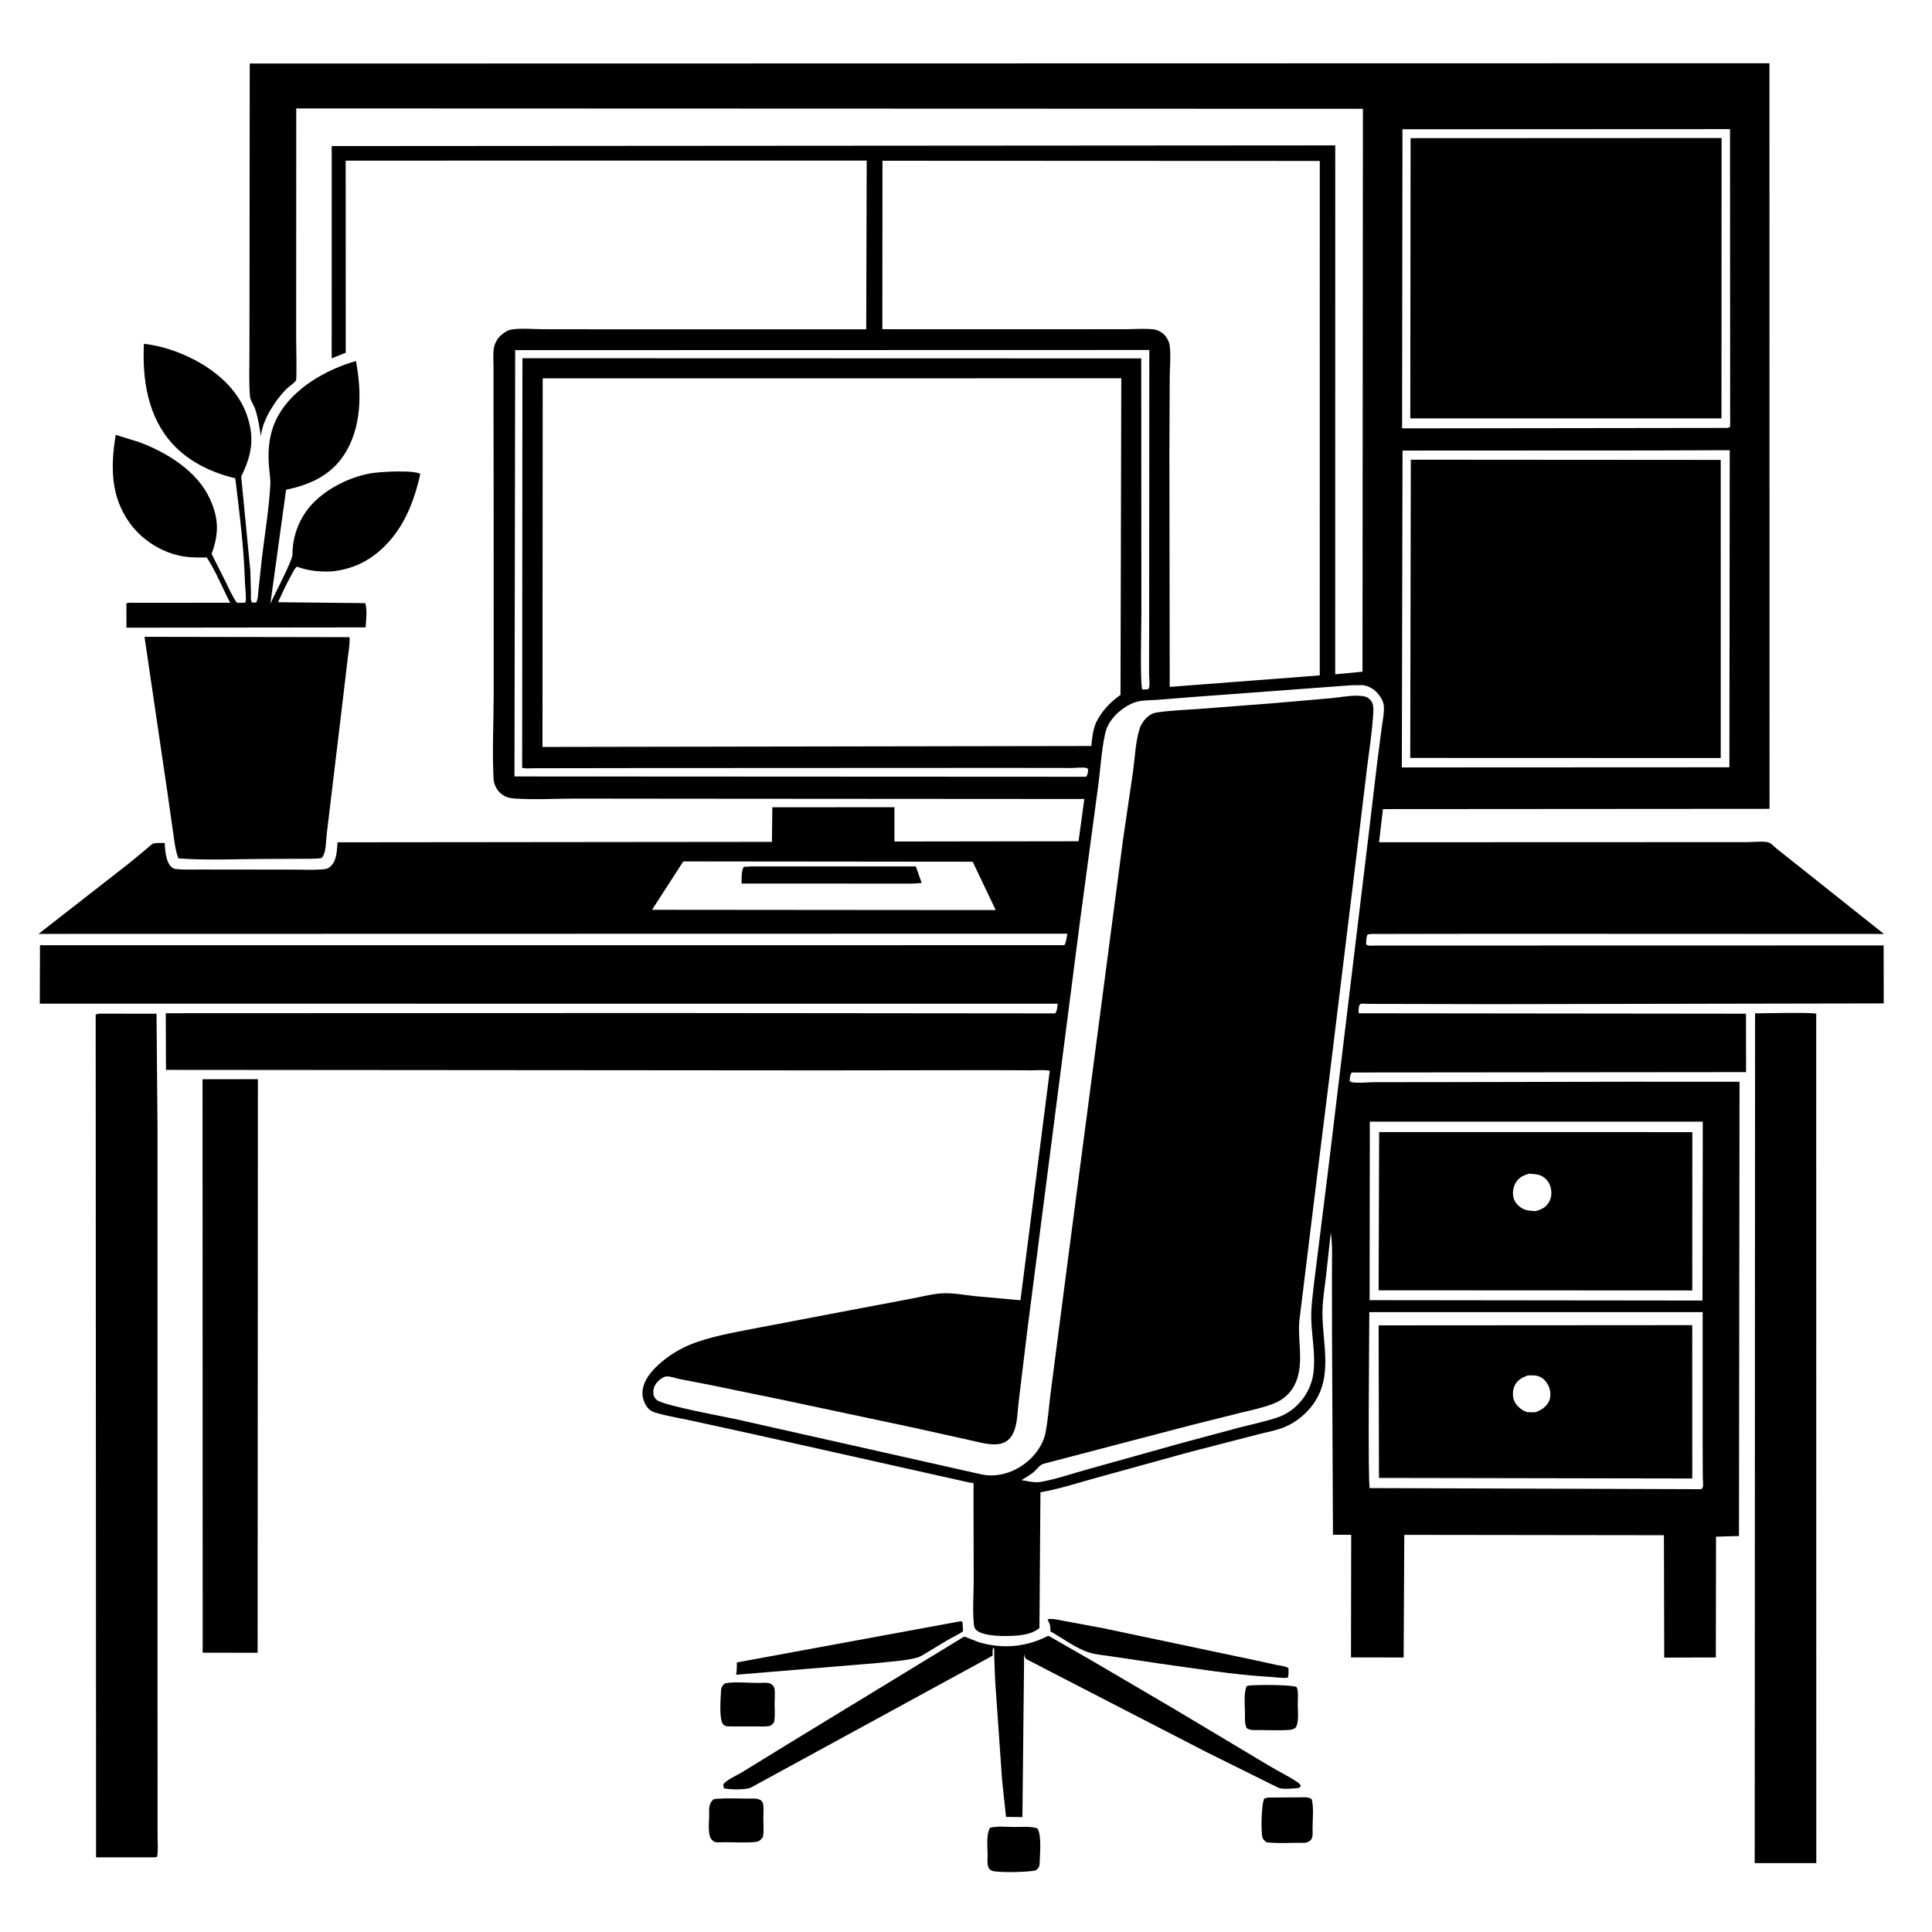
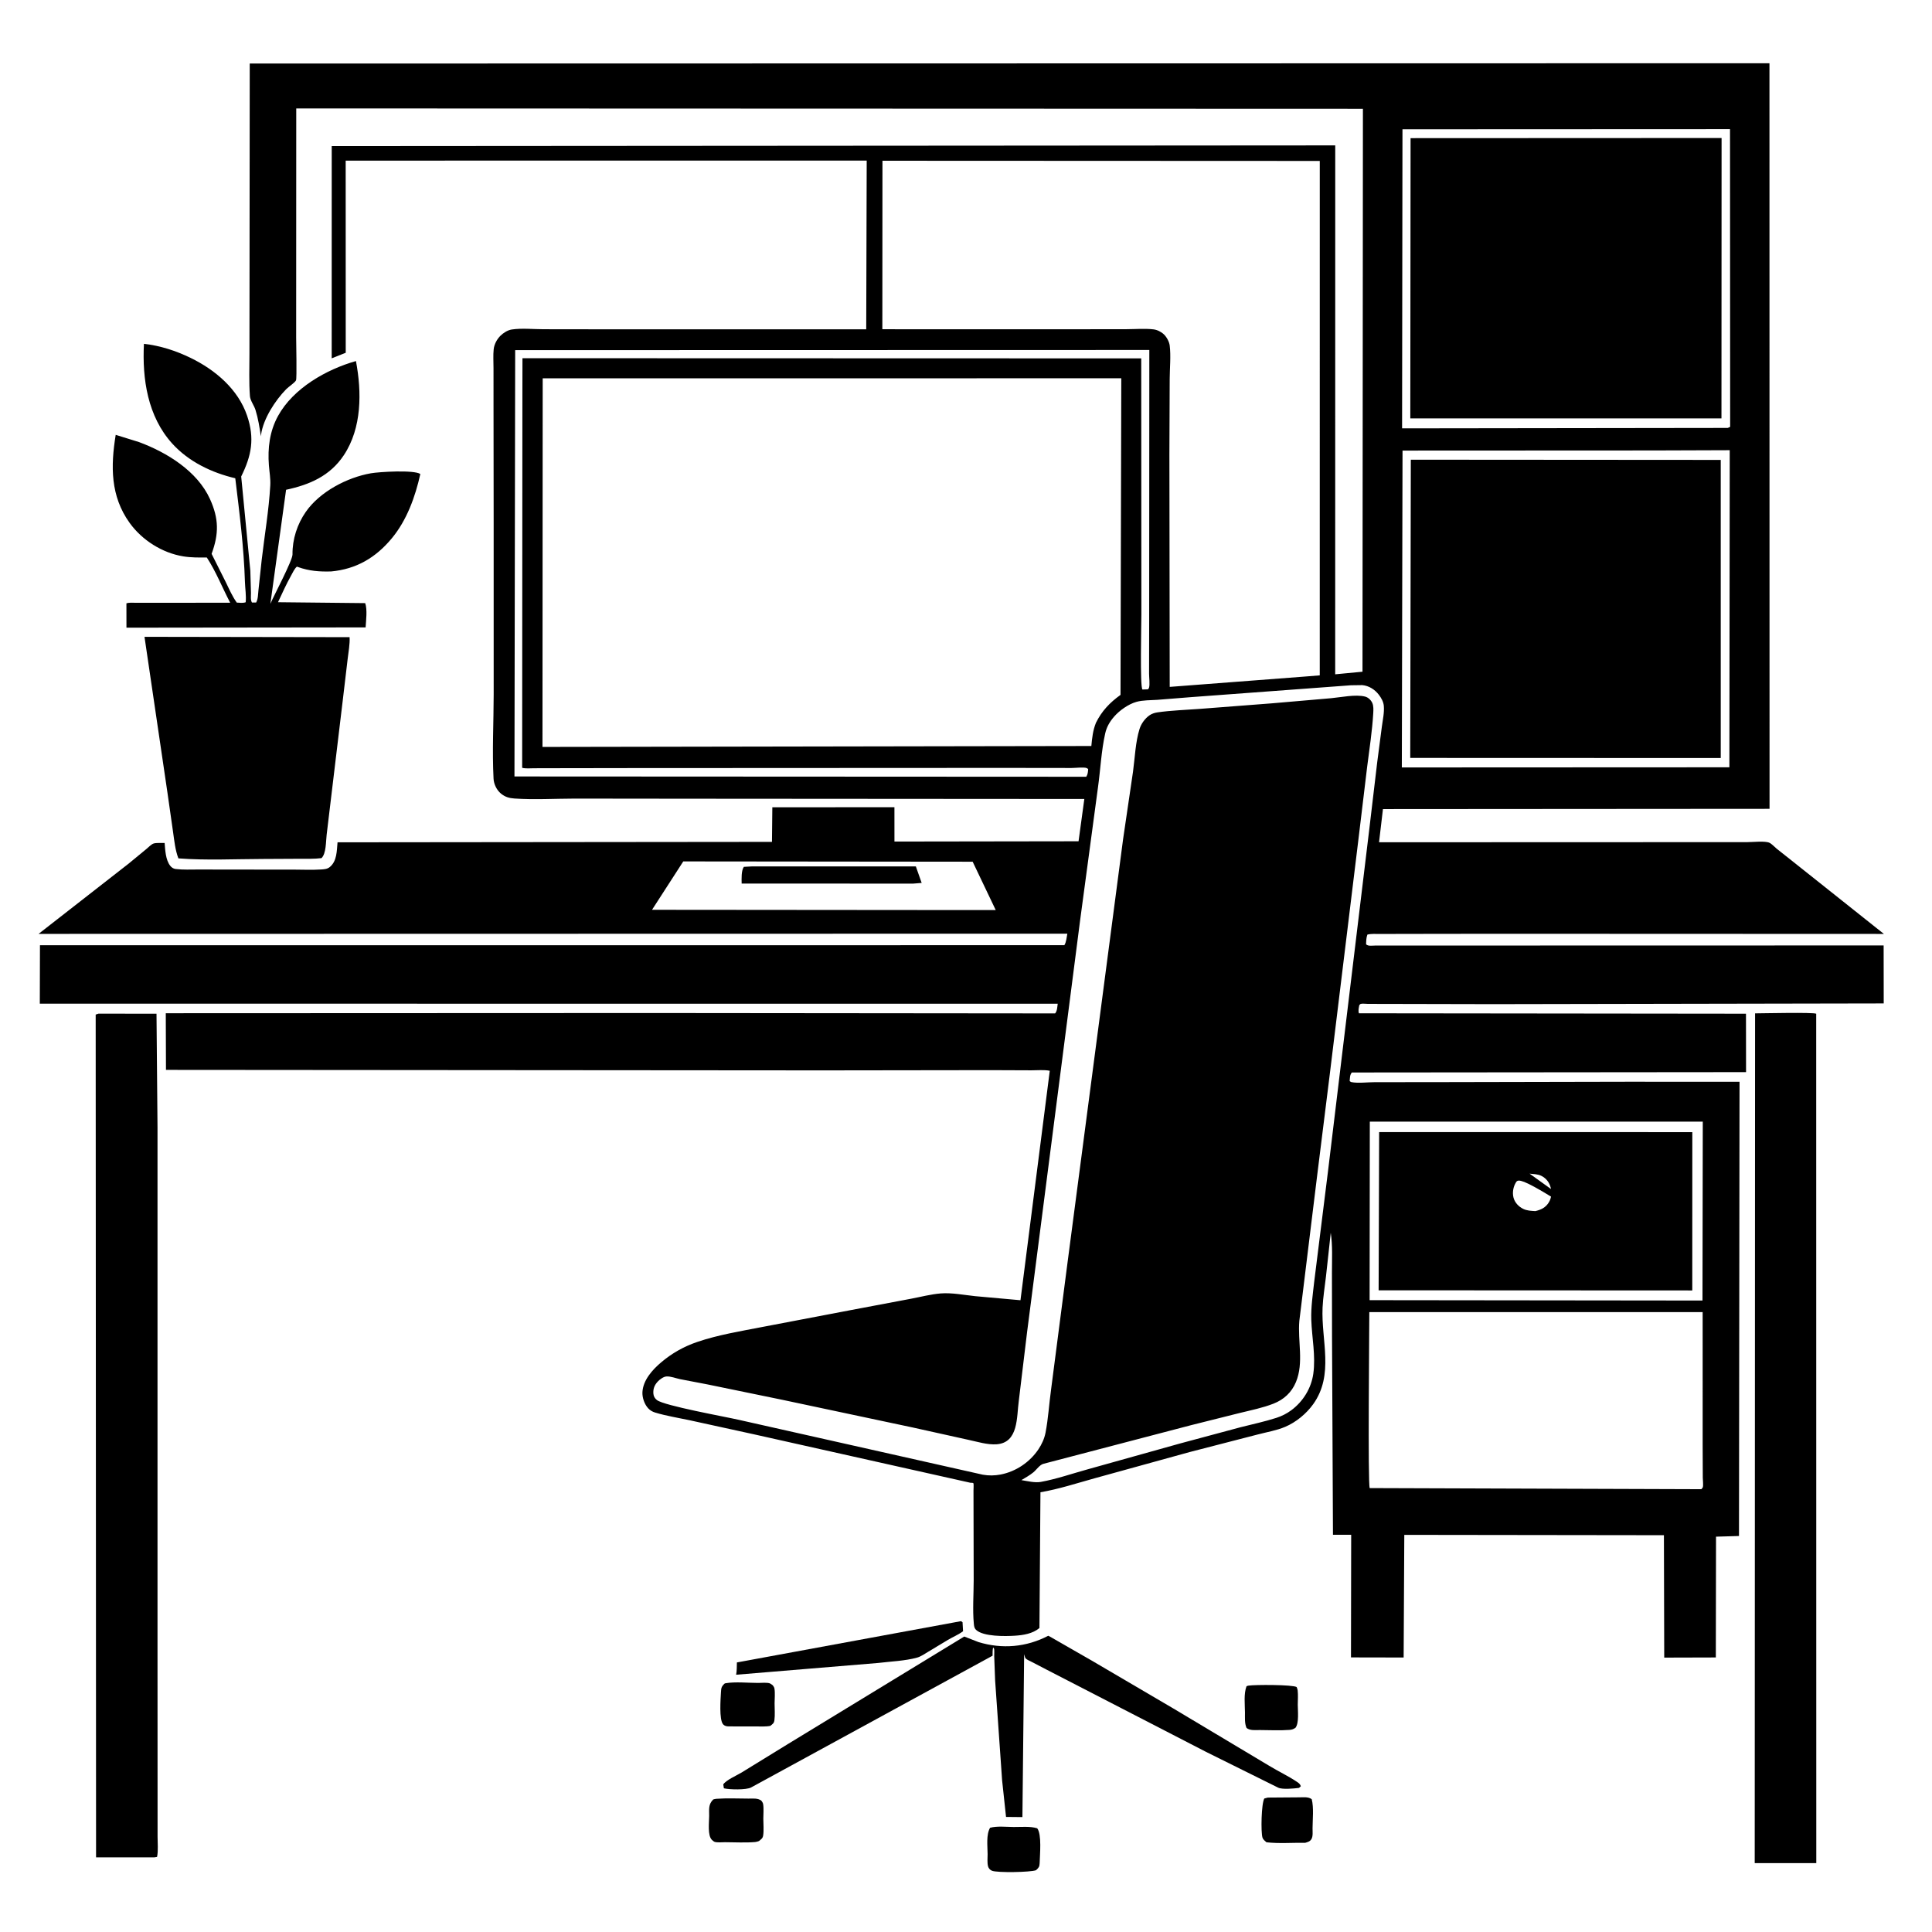
<svg xmlns="http://www.w3.org/2000/svg" version="1.1" style="display: block;" viewBox="0 0 2048 2048" width="1024" height="1024">
  <path transform="translate(0,0)" fill="rgb(255,255,255)" d="M 0 0 L 0 2048 L 2048 2048 L 2048 0 L 0 0 z" />
  <path transform="translate(0,0)" fill="rgb(0,0,0)" d="M 695.5 1073.85 L 1118.5 1074.25 C 1120.77 1071.5 1120.7 1067.51 1121.23 1064 L 42.196 1063.92 L 42.363 1001.99 L 1128.24 1001.96 C 1130.33 998.816 1130.67 993.482 1131.42 989.734 L 40.884 989.954 L 136.388 915.454 L 155.381 899.8 C 157.326 898.174 160.507 894.868 162.881 894.14 C 165.851 893.229 171.261 893.736 174.52 893.579 C 175.12 901.156 175.558 911.453 180.357 917.653 C 181.838 919.565 183.748 920.883 186.196 921.184 C 194.03 922.148 202.389 921.693 210.288 921.711 L 253.751 921.783 L 310.972 921.813 C 320.613 921.811 330.509 922.328 340.107 921.692 C 343.473 921.469 346.774 921.368 349.505 919.157 C 357.287 912.856 356.943 902.016 357.806 892.888 L 818.32 892.428 L 818.704 855.753 L 948.135 855.667 L 948.157 892.074 L 1143.31 891.787 L 1149.43 846.963 L 730.478 846.679 L 609.239 846.543 C 588.209 846.586 566.286 847.916 545.342 846.457 C 539.686 846.063 535.386 844.84 530.94 841.158 C 526.515 837.494 523.487 831.228 523.188 825.5 C 521.65 796.004 523.293 765.609 523.32 736.045 L 523.304 554.367 L 523.152 428.933 L 523.139 390.094 C 523.15 383.641 522.651 376.631 523.322 370.236 C 523.877 364.947 526.809 359.501 530.576 355.825 C 533.627 352.848 538.22 349.92 542.5 349.277 C 552.996 347.7 565.459 348.986 576.182 348.999 L 651.33 349.099 L 918.236 349.083 L 918.741 170.22 L 366.435 170.264 L 366.494 373.946 L 351.609 379.844 L 351.647 154.85 L 1415.41 154.125 L 1415.36 714.795 L 1444.3 712.043 L 1444.75 115.323 L 314.033 114.938 L 313.941 357.881 C 313.932 363.099 314.809 401.329 313.776 403.205 C 312.35 405.793 305.802 410.09 303.407 412.539 C 291.768 424.437 279.257 443.607 276.769 460.488 L 276.513 462.5 C 275.167 453.109 273.651 443.624 270.83 434.545 C 269.345 429.765 265.291 424.703 264.922 419.821 C 263.821 405.232 264.409 390.187 264.423 375.547 L 264.51 301.761 L 264.73 67.361 L 1875.7 67.046 L 1875.79 857.398 L 1465.98 857.682 L 1461.84 892.832 L 1781.78 892.722 L 1852.55 892.689 C 1858.2 892.691 1871.12 891.2 1875.75 893.414 C 1878.23 894.602 1881.23 897.909 1883.39 899.699 L 1897.77 911.061 L 1997.01 990.007 L 1583.1 989.847 L 1487.73 989.978 L 1462.83 990.056 C 1458.47 990.074 1453.72 989.634 1449.5 990.697 C 1448.24 994.116 1448.24 997.387 1448.11 1001 C 1450.46 1003.26 1454.5 1002.33 1457.74 1002.33 L 1996.73 1002.21 L 1996.82 1063.66 L 1582.96 1064.43 L 1471.06 1064.19 L 1450.03 1064.15 C 1448.13 1064.15 1444.21 1063.64 1442.5 1064.14 C 1441.83 1064.34 1441.44 1065.05 1440.91 1065.5 C 1440.38 1068.44 1439.58 1071.19 1440.5 1074.12 L 1850.81 1074.57 L 1850.89 1136.5 L 1433 1136.88 C 1430.77 1139.48 1431.06 1142.66 1430.7 1146 C 1431.3 1146.36 1431.81 1146.93 1432.5 1147.07 C 1439.5 1148.51 1449.54 1147.15 1456.95 1147.16 L 1532.74 1147.08 L 1725.96 1146.68 L 1843.98 1146.73 L 1843.4 1628.23 L 1819.06 1628.93 L 1818.85 1756.98 L 1764.15 1757.13 L 1763.82 1627.38 L 1488.61 1627.02 L 1487.92 1757.03 L 1432.1 1756.92 L 1432.31 1626.95 L 1413 1626.91 L 1412 1417.14 L 1411.91 1349.02 C 1411.9 1335.07 1412.73 1320.55 1410.66 1306.75 L 1405.6 1353.01 C 1404.35 1364.01 1402.48 1375.07 1401.98 1386.12 C 1400.41 1421.04 1414.47 1457.18 1392.02 1488.52 C 1384.77 1498.64 1373.83 1507.63 1362.37 1512.5 C 1353.14 1516.42 1342.81 1518.08 1333.12 1520.64 L 1260.95 1539.27 L 1160.37 1567.03 C 1141.4 1572.29 1122.34 1578.54 1102.92 1581.86 L 1101.85 1725.79 C 1094.66 1731.82 1084.64 1733.37 1075.5 1733.94 C 1065.74 1734.55 1042.49 1735.01 1034.75 1727.79 C 1032.78 1725.95 1032.56 1723.9 1032.31 1721.29 C 1030.87 1706.41 1032.14 1690.15 1032.15 1675.15 L 1031.94 1580.18 C 1031.94 1579.12 1032.27 1573.06 1031.91 1572.46 C 1031.33 1571.51 1029.73 1572.01 1028.65 1571.78 L 799.538 1520.5 L 730.908 1505.49 C 718.889 1502.91 706.273 1500.94 694.528 1497.38 C 691.597 1496.49 689.24 1495.15 687.136 1492.9 C 683.142 1488.63 680.681 1481.44 681.008 1475.65 C 681.725 1462.94 691.551 1452.04 700.785 1444.21 C 712.286 1434.45 724.892 1427.37 739.144 1422.51 C 761.241 1414.99 784.668 1411.21 807.536 1406.75 L 902.916 1388.57 L 965.948 1376.67 C 976.127 1374.76 986.782 1371.92 997.067 1371.1 C 1008.86 1370.15 1021.84 1372.73 1033.62 1373.97 L 1081.74 1378.3 L 1112.8 1135.06 C 1106.81 1133.84 1099.5 1134.61 1093.3 1134.58 L 1050.49 1134.41 L 872.645 1134.65 L 175.94 1134.12 L 175.734 1074.06 L 695.5 1073.85 z M 1486.68 137.034 L 1486.27 454.08 L 1831.5 453.624 L 1834.03 452.5 L 1833.88 136.877 L 1486.68 137.034 z M 935.446 170.399 L 935.324 349.006 L 1136.25 349.03 L 1194 348.959 C 1203.27 348.93 1213.51 348.077 1222.69 349.131 C 1226.68 349.589 1230.97 351.742 1233.85 354.528 C 1236.76 357.345 1239.44 362.247 1239.94 366.298 C 1241.3 377.386 1239.98 390.311 1239.93 401.546 L 1239.61 481.854 L 1239.95 728.129 L 1383.75 717.132 L 1399 715.91 L 1399.02 170.606 L 935.446 170.399 z M 546.105 371.167 L 545.353 823.09 L 1151.5 823.398 C 1153.17 820.633 1153.27 818.362 1153.5 815.242 C 1153 814.897 1152.56 814.452 1152 814.207 C 1149.24 812.987 1139.51 814.124 1135.76 814.103 L 1064.7 814.008 L 665.586 814.203 L 586.553 814.322 L 566.024 814.375 C 562.06 814.387 557.327 814.905 553.511 813.911 L 553.768 411.5 L 553.833 379.712 L 1209.75 379.904 L 1209.91 651.176 C 1209.91 660.8 1208.29 727.614 1211 730.915 L 1216.93 730.729 C 1217.3 730.153 1217.82 729.652 1218.02 729 C 1219.08 725.586 1218.05 717.825 1218.06 714.065 L 1218.17 657.782 L 1218.33 371.003 L 546.105 371.167 z M 575.279 401.045 L 575.048 791.788 L 1156.87 790.8 C 1157.65 782.279 1158.51 774.266 1161.72 766.264 C 1167.92 753.663 1176.39 744.825 1187.79 736.619 L 1188.61 400.983 L 575.279 401.045 z M 1753.25 477.501 L 1486.74 477.629 L 1486 813.528 L 1563.75 813.484 L 1833.22 813.362 L 1833.59 477.225 L 1753.25 477.501 z M 1432.05 726.42 L 1262.5 738.997 L 1226.89 741.847 C 1219.83 742.331 1211.41 742.093 1204.61 744.02 C 1196.07 746.439 1186.57 753.184 1180.83 759.861 C 1176.29 765.145 1173.11 770.585 1171.57 777.41 C 1167.44 795.723 1166.52 815.899 1163.91 834.551 L 1144.98 975.482 L 1088.73 1412.26 L 1079.96 1485 C 1077.58 1502.08 1079.82 1529.27 1056.5 1531 C 1046.8 1531.72 1035.96 1528.28 1026.49 1526.27 L 967.279 1513.14 L 828.859 1483.76 L 749.977 1467.54 L 720.823 1461.95 C 716.497 1461.03 710.976 1458.88 706.575 1459.09 C 703.357 1459.25 699.278 1462.3 697.201 1464.56 C 693.682 1468.38 692.184 1472.3 692.627 1477.5 C 692.858 1480.22 694.251 1482.5 696.402 1484.15 C 704.2 1490.16 768.676 1501.76 783 1505.04 L 980.007 1549.33 L 1041.83 1563.24 C 1048.09 1564.37 1054.45 1564.26 1060.69 1563.06 C 1076.92 1559.93 1091.61 1549.99 1100.78 1536.31 C 1104.3 1531.07 1107.1 1524.96 1108.3 1518.73 C 1111.19 1503.79 1112.09 1488.1 1114.18 1472.99 L 1131.58 1338.7 L 1190.53 889.5 L 1201.04 818 C 1202.99 803.675 1203.65 786.494 1207.95 772.765 C 1209.71 767.169 1213.7 761.63 1218.5 758.268 C 1220.91 756.577 1224.01 755.564 1226.91 755.146 C 1241.61 753.032 1256.84 752.574 1271.65 751.455 L 1348.65 745.528 L 1411.05 740.129 C 1421.44 739.177 1437.02 735.822 1447.07 738.421 C 1450.33 739.261 1453.19 741.99 1454.61 744.991 C 1456.14 748.215 1455.9 752.528 1455.7 756 C 1454.6 774.957 1451.61 794.201 1449.22 813.039 L 1440.03 889.499 L 1409.59 1138.99 L 1396.41 1244.78 L 1377.36 1400.12 C 1375.47 1421.6 1382.29 1444.48 1373.75 1465.05 C 1369.18 1476.06 1360.94 1483.63 1349.96 1487.93 C 1338.52 1492.4 1326.22 1494.88 1314.3 1497.79 L 1262.84 1510.68 L 1106.32 1551.64 C 1102.23 1552.52 1098.69 1558.04 1095.5 1560.67 C 1091.67 1563.83 1086.98 1566.44 1082.71 1568.99 C 1089.01 1569.98 1097 1572.03 1103.34 1570.88 C 1119.83 1567.89 1136.57 1562.06 1152.76 1557.6 L 1251.2 1530.07 L 1315 1512.94 C 1327.65 1509.71 1340.65 1506.99 1353.07 1502.97 C 1358.74 1501.14 1364.01 1498.48 1368.8 1494.94 C 1381.3 1485.7 1389.99 1471.61 1392.16 1456.19 C 1394.8 1437.37 1390.67 1417.99 1390.02 1399.08 C 1389.56 1385.81 1391.64 1372.14 1393.08 1358.95 L 1407.68 1242.02 L 1451.54 878.658 L 1459.88 808.197 L 1464.82 770.35 C 1465.76 763.216 1467.55 755.346 1466.89 748.136 C 1466.49 743.822 1464.22 739.867 1461.64 736.477 C 1457.39 730.902 1451.05 726.854 1444 726.257 L 1432.05 726.42 z M 724.295 913.139 L 691.174 964.422 L 1024.5 964.708 L 1055.5 964.675 L 1031.06 913.446 L 724.295 913.139 z M 1452.06 1188.97 L 1451.85 1378.22 L 1804.71 1378.62 L 1805.02 1188.96 L 1452.06 1188.97 z M 1451.53 1390.87 C 1451.51 1411.04 1449.88 1573.43 1451.96 1577.43 L 1803.5 1578.61 C 1804.02 1577.91 1804.79 1577.33 1805.07 1576.5 C 1805.74 1574.5 1805.04 1568.86 1805.03 1566.49 L 1804.89 1531.62 L 1804.88 1390.87 L 1451.53 1390.87 z" />
  <path transform="translate(0,0)" fill="rgb(0,0,0)" d="M 1824.82 443.523 L 1494.98 443.496 L 1495.26 146.448 L 1824.95 146.298 L 1824.82 443.523 z" />
  <path transform="translate(0,0)" fill="rgb(0,0,0)" d="M 351.035 605.756 C 338.738 606.137 327.645 605.29 316.014 601.11 L 314.72 600.636 C 312.067 602.932 310.206 607.19 308.492 610.251 C 303.413 619.322 299.133 628.964 294.692 638.368 L 387.136 639.34 C 389.526 646.362 388.013 657.58 387.568 665.073 L 134.046 665.367 L 134.011 639.576 C 137.023 638.543 140.897 638.983 144.098 638.985 L 164.854 638.974 L 244.017 638.929 C 235.742 623.209 228.914 605.746 219.223 590.961 C 210.884 591.029 202.537 591.118 194.281 589.773 C 171.966 586.136 150.613 572.625 137.422 554.288 C 116.952 525.833 117.268 494.129 122.65 460.947 L 147.363 468.623 C 176.857 479.556 209.142 499.366 222.583 528.99 C 232.079 549.917 232.095 565.915 224.311 587.099 L 239.544 617.494 C 242.981 624.579 246.392 632.403 251 638.784 C 254.13 638.945 257.44 639.468 260.442 638.403 C 261.143 631.378 259.863 623.989 259.645 616.904 C 258.509 579.955 253.852 543.628 249.398 506.97 C 224.407 501.107 199.976 489.409 182.56 470.175 C 156.5 441.395 150.663 401.778 152.582 364.459 C 169.886 366.436 186.417 371.778 202.062 379.381 C 228.096 392.033 252.345 412.484 261.925 440.627 C 270.117 464.693 266.704 482.812 255.677 505.097 L 265.357 604.992 L 266.039 628.644 C 266.059 631.908 265.418 635.929 267.09 638.712 L 271.5 638.697 C 273.593 635.176 273.526 629.741 273.967 625.671 L 277.36 593.887 C 280.412 567.582 285.003 541.015 286.502 514.596 C 286.913 507.342 285.596 500.47 285.044 493.281 C 283.643 475.015 285.794 457.159 294.736 440.902 C 310.9 411.513 345.954 391.606 377.32 382.73 C 383.522 415.552 383.706 453.534 364.497 482.495 C 349.852 504.575 328.085 513.867 303.26 519.18 L 286.598 640.104 C 290.237 631.422 310.146 594.097 310.068 587.748 C 309.87 571.65 315.048 555.629 324.253 542.465 C 339.113 521.214 367.904 506.145 393.125 501.705 C 401.972 500.148 439.031 497.906 445.564 502.475 C 440.156 526.663 431.336 551.341 415.316 570.648 C 398.259 591.205 377.652 603.308 351.035 605.756 z" />
  <path transform="translate(0,0)" fill="rgb(0,0,0)" d="M 1824.06 803.546 L 1494.91 803.432 L 1495.52 487.299 L 1824.05 487.528 L 1824.06 803.546 z" />
  <path transform="translate(0,0)" fill="rgb(0,0,0)" d="M 346.275 884.762 C 345.426 891.827 345.848 904.751 340.823 909.642 C 333.343 910.608 325.585 910.283 318.05 910.34 L 278.696 910.544 C 249.151 910.622 218.526 912.176 189.106 909.913 C 185.765 901.247 184.806 891.463 183.504 882.304 L 177.48 840.071 L 153.173 675.063 L 370.581 675.418 C 371.022 682.803 369.364 691.037 368.542 698.44 L 363.201 743.568 L 346.275 884.762 z" />
  <path transform="translate(0,0)" fill="rgb(0,0,0)" d="M 967.936 936.672 L 786.184 936.603 C 786.098 931.595 785.676 923.024 788.5 918.897 L 796.632 918.459 L 970.836 918.433 L 977.013 935.941 L 967.936 936.672 z" />
  <path transform="translate(0,0)" fill="rgb(0,0,0)" d="M 163.5 1968.89 L 101.83 1968.84 L 101.429 1075.5 L 104.399 1074.5 L 165.905 1074.6 L 166.971 1195.22 L 166.97 1740.16 L 167.025 1903.62 L 167.033 1946.91 C 167.03 1953.83 167.864 1961.65 166.5 1968.38 L 163.5 1968.89 z" />
  <path transform="translate(0,0)" fill="rgb(0,0,0)" d="M 1925.34 1975 L 1860.07 1974.97 L 1860.45 1074.2 C 1868.18 1074.18 1922.42 1072.92 1925.25 1074.6 L 1925.34 1975 z" />
-   <path transform="translate(0,0)" fill="rgb(0,0,0)" d="M 273.082 1751.99 L 214.856 1751.94 L 214.698 1144.06 L 273.365 1143.99 L 273.082 1751.99 z" />
-   <path transform="translate(0,0)" fill="rgb(0,0,0)" d="M 1793.88 1367.93 L 1461.4 1367.77 L 1461.94 1200.05 L 1793.93 1200.11 L 1793.88 1367.93 z M 1621.42 1244.12 C 1615.29 1245.66 1610.26 1247.88 1606.89 1253.5 C 1604.07 1258.2 1603.01 1264.16 1604.37 1269.5 C 1605.74 1274.82 1609.85 1279.14 1614.71 1281.48 C 1618.75 1283.43 1623.19 1283.57 1627.6 1283.82 C 1633.73 1282.3 1638.27 1280.2 1641.75 1274.68 C 1644.7 1270 1645.14 1264.05 1643.75 1258.76 C 1642.35 1253.39 1639.11 1249.17 1634.13 1246.57 C 1630.16 1244.49 1625.75 1244.65 1621.42 1244.12 z" />
-   <path transform="translate(0,0)" fill="rgb(0,0,0)" d="M 1793.89 1567.25 L 1461.77 1566.66 L 1461.4 1404.93 L 1793.84 1404.71 L 1793.89 1567.25 z M 1619.2 1458.08 C 1613.47 1460.39 1608.4 1462.92 1605.61 1468.85 C 1603.48 1473.38 1603.1 1479.97 1604.99 1484.62 C 1606.95 1489.48 1611.93 1494.19 1616.76 1496.17 C 1620.09 1497.53 1624.35 1497.07 1627.89 1496.94 C 1633.89 1494.66 1639.02 1491.46 1641.95 1485.5 C 1644.01 1481.33 1643.8 1475.32 1642.24 1471 C 1640.57 1466.36 1637.27 1461.85 1632.76 1459.65 C 1628.59 1457.62 1623.69 1457.82 1619.2 1458.08 z" />
-   <path transform="translate(0,0)" fill="rgb(0,0,0)" d="M 1365.09 1778.5 C 1359.16 1779.11 1352.01 1777.9 1346 1777.55 C 1306.41 1775.25 1266.29 1768.51 1227 1763.11 L 1178.2 1755.84 C 1170.49 1754.64 1162.11 1754.05 1154.65 1751.76 C 1140.67 1747.47 1126.46 1736.6 1113.61 1729.41 C 1113.44 1726.41 1113.52 1723.06 1112.15 1720.32 C 1111.48 1718.97 1111 1717.92 1110.56 1716.5 C 1115.95 1715.38 1122.57 1717.36 1127.93 1718.26 L 1169.71 1726.04 L 1329.46 1759.72 L 1353.34 1764.92 C 1357.24 1765.71 1362.28 1766.07 1365.73 1768.1 C 1365.94 1771.77 1366.28 1774.97 1365.09 1778.5 z" />
+   <path transform="translate(0,0)" fill="rgb(0,0,0)" d="M 1793.88 1367.93 L 1461.4 1367.77 L 1461.94 1200.05 L 1793.93 1200.11 L 1793.88 1367.93 z C 1615.29 1245.66 1610.26 1247.88 1606.89 1253.5 C 1604.07 1258.2 1603.01 1264.16 1604.37 1269.5 C 1605.74 1274.82 1609.85 1279.14 1614.71 1281.48 C 1618.75 1283.43 1623.19 1283.57 1627.6 1283.82 C 1633.73 1282.3 1638.27 1280.2 1641.75 1274.68 C 1644.7 1270 1645.14 1264.05 1643.75 1258.76 C 1642.35 1253.39 1639.11 1249.17 1634.13 1246.57 C 1630.16 1244.49 1625.75 1244.65 1621.42 1244.12 z" />
  <path transform="translate(0,0)" fill="rgb(0,0,0)" d="M 780.316 1775.29 C 781.174 1771.12 780.985 1766.51 781.143 1762.26 L 1018.7 1718.5 L 1020.33 1719.62 L 1020.88 1729.19 C 1016.04 1732.79 1009.98 1735.3 1004.74 1738.41 L 984.278 1750.72 C 980.592 1752.91 976.242 1756.02 972.093 1757.16 C 959.453 1760.65 944.047 1761.21 930.898 1762.81 L 780.316 1775.29 z" />
  <path transform="translate(0,0)" fill="rgb(0,0,0)" d="M 1062.28 1887.21 L 1054.88 1781.39 L 1053.91 1755.73 C 1053.85 1754.11 1054.26 1748.78 1053.64 1747.5 C 1053.43 1747.08 1053.03 1746.79 1052.72 1746.43 C 1052.05 1749.24 1052.22 1752.24 1052.17 1755.12 L 796.198 1894.78 C 791.136 1897.54 773.071 1897.14 767.345 1895.67 L 766.689 1891.5 C 770.089 1886.7 780.783 1882.16 786 1879.01 L 835.108 1848.82 L 1022.16 1734.79 L 1037.16 1740.65 C 1062.33 1748.33 1087.98 1746.1 1111.2 1733.98 L 1113.13 1734.96 L 1157.55 1760.45 L 1244.01 1811.19 L 1345.45 1871.84 C 1355.12 1877.75 1365.66 1882.63 1375.02 1888.95 C 1376.94 1890.24 1378.2 1891.21 1378.93 1893.5 L 1377 1895.25 C 1371.84 1895.9 1359.01 1897.18 1354.73 1894.89 L 1278.45 1857.06 L 1110.09 1770.23 L 1093.69 1761.69 C 1091.9 1760.76 1088.49 1759.38 1087.14 1757.92 C 1086.58 1757.31 1085.95 1754.43 1085.63 1753.5 L 1083.8 1926.19 L 1066.44 1926.02 L 1062.28 1887.21 z" />
  <path transform="translate(0,0)" fill="rgb(0,0,0)" d="M 816.573 1829.5 C 811.579 1830.49 805.816 1830.07 800.699 1830.09 L 772.54 1830.06 C 770.151 1830.01 768.092 1829.65 766.459 1827.76 C 762.162 1822.78 763.876 1800.71 764.233 1794 C 764.486 1789.26 764.765 1787.7 768.293 1784.5 L 769.135 1784.31 C 779.607 1782.52 792.847 1783.97 803.591 1783.97 C 806.787 1783.98 813.576 1783.28 816.329 1784.56 C 817.372 1785.04 818.228 1785.85 819.178 1786.5 C 820.008 1787.67 820.719 1788.54 820.96 1790 C 821.733 1794.69 821.117 1800.74 821.1 1805.58 C 821.081 1811.28 821.665 1817.92 820.912 1823.5 C 820.452 1826.9 819.017 1827.44 816.573 1829.5 z" />
  <path transform="translate(0,0)" fill="rgb(0,0,0)" d="M 1373.28 1831.5 C 1371.23 1832.94 1369.49 1833.57 1367 1833.76 C 1356.67 1834.56 1345.78 1833.97 1335.4 1833.92 C 1330.88 1833.9 1325 1834.71 1321.35 1831.65 C 1319.18 1826.62 1319.78 1820.65 1319.72 1815.24 C 1319.63 1806.59 1318.32 1795.62 1321.35 1787.5 C 1322.28 1787.11 1322.41 1787.01 1323.55 1786.82 C 1329.91 1785.78 1370.25 1785.71 1374.5 1788.36 C 1375.01 1789.63 1375.44 1790.63 1375.59 1792 C 1376.14 1796.8 1375.71 1802.16 1375.69 1807.01 C 1375.68 1813.28 1377.21 1826.44 1373.28 1831.5 z" />
  <path transform="translate(0,0)" fill="rgb(0,0,0)" d="M 1383.5 1953.48 C 1370.01 1953.22 1355.86 1954.43 1342.5 1952.9 C 1340.98 1951.58 1338.91 1949.98 1338.29 1948 C 1336.43 1941.98 1337.08 1911.95 1340.2 1906.5 L 1343.95 1905.5 L 1377.34 1905.25 C 1381.74 1905.24 1386.98 1904.49 1390.5 1907.27 C 1392.8 1916.32 1391.42 1928.65 1391.36 1938.09 C 1391.34 1941.57 1391.98 1946.46 1390.18 1949.5 C 1388.58 1952.19 1386.22 1952.64 1383.5 1953.48 z" />
  <path transform="translate(0,0)" fill="rgb(0,0,0)" d="M 804.5 1951.6 C 803.135 1952.07 801.952 1952.5 800.5 1952.63 C 790.093 1953.53 778.96 1952.83 768.487 1952.82 C 765.437 1952.81 759.665 1953.48 757 1952.23 C 756.555 1952.02 755.14 1950.8 754.653 1950.34 C 749.882 1945.79 751.714 1931.6 751.749 1925 C 751.787 1917.91 750.705 1912.8 756.062 1907.5 C 757.231 1907.18 758.284 1906.89 759.5 1906.8 C 770.628 1905.99 782.32 1906.56 793.5 1906.59 C 798.034 1906.6 803.429 1905.9 807.128 1908.86 C 807.985 1910.08 808.701 1910.98 808.959 1912.5 C 809.741 1917.12 809.155 1923.09 809.154 1927.86 C 809.154 1933.4 809.808 1940.1 809.013 1945.5 C 808.516 1948.88 806.925 1949.54 804.5 1951.6 z" />
  <path transform="translate(0,0)" fill="rgb(0,0,0)" d="M 1098.24 1982.5 C 1092.45 1984.69 1057.12 1985.35 1051.5 1983.05 C 1049.46 1982.22 1047.93 1980.48 1047.37 1978.38 C 1046.36 1974.6 1046.92 1969.41 1046.91 1965.49 C 1046.86 1956.87 1045.22 1944.93 1049.52 1937.5 C 1057.05 1935.51 1066.68 1936.62 1074.5 1936.69 C 1082.25 1936.76 1092.15 1935.75 1099.5 1938.07 C 1104.49 1944.47 1102.28 1966.33 1102.06 1975.15 C 1101.96 1978.89 1100.92 1979.99 1098.24 1982.5 z" />
</svg>